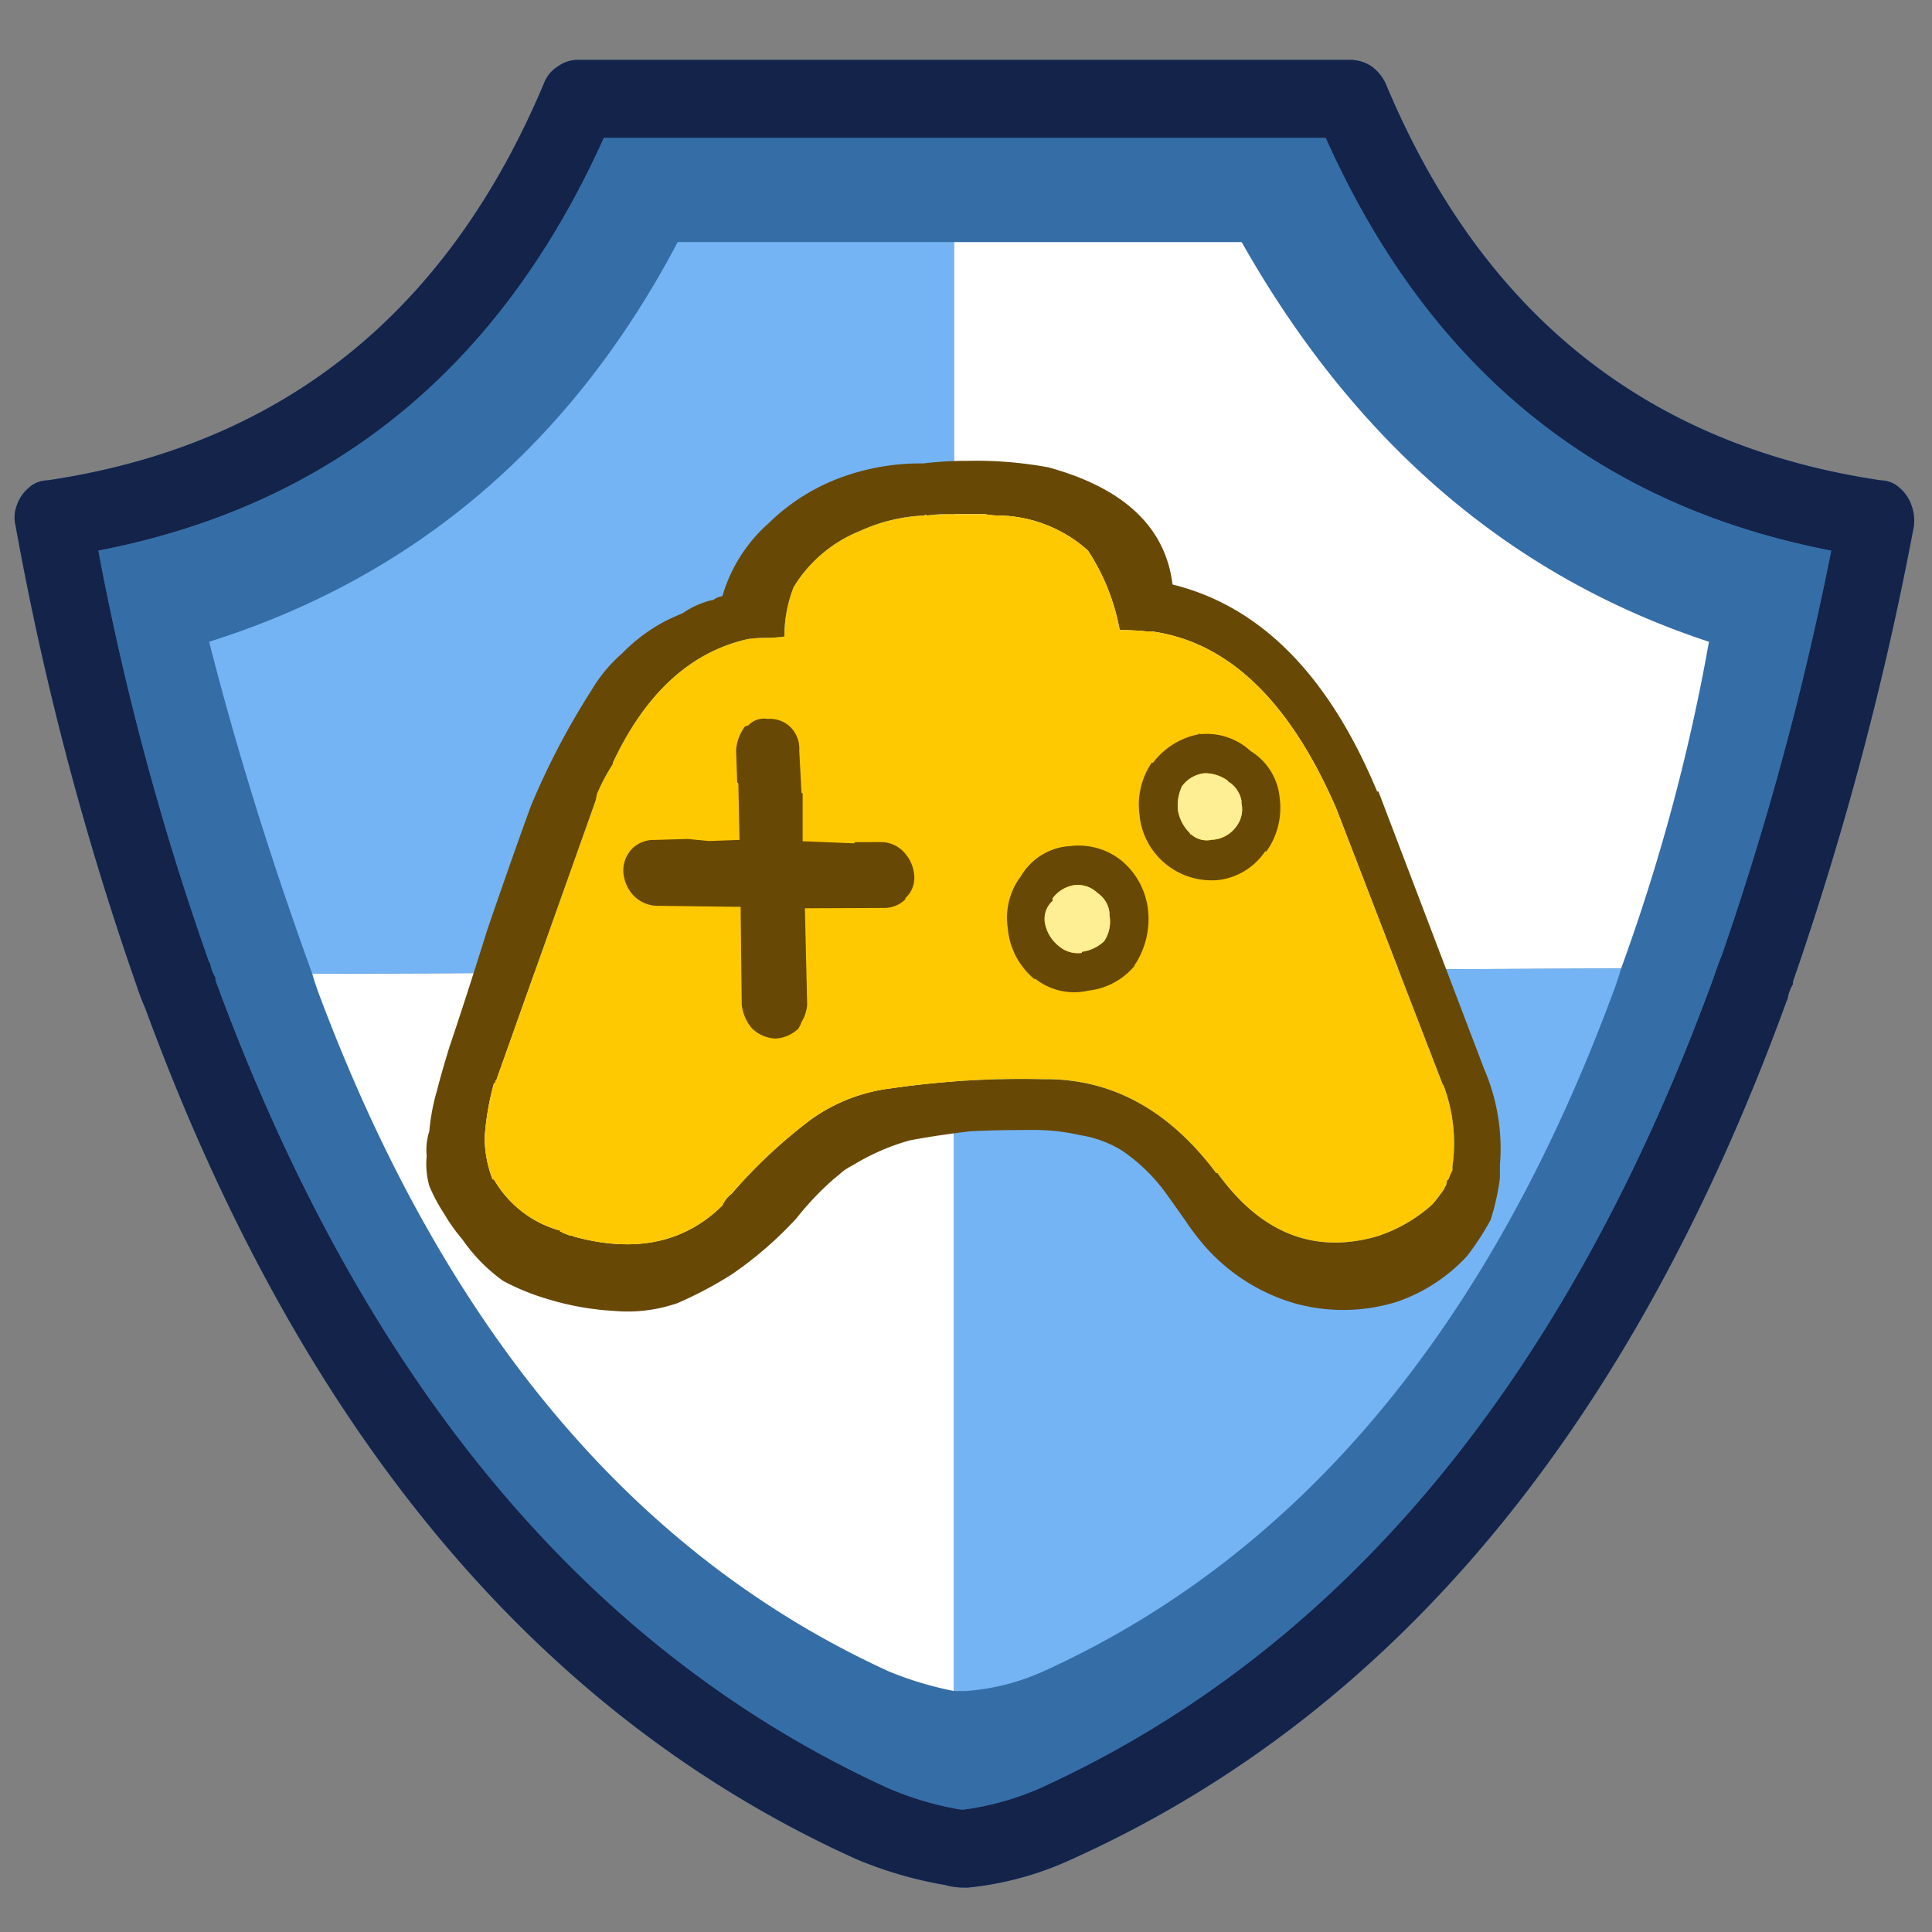
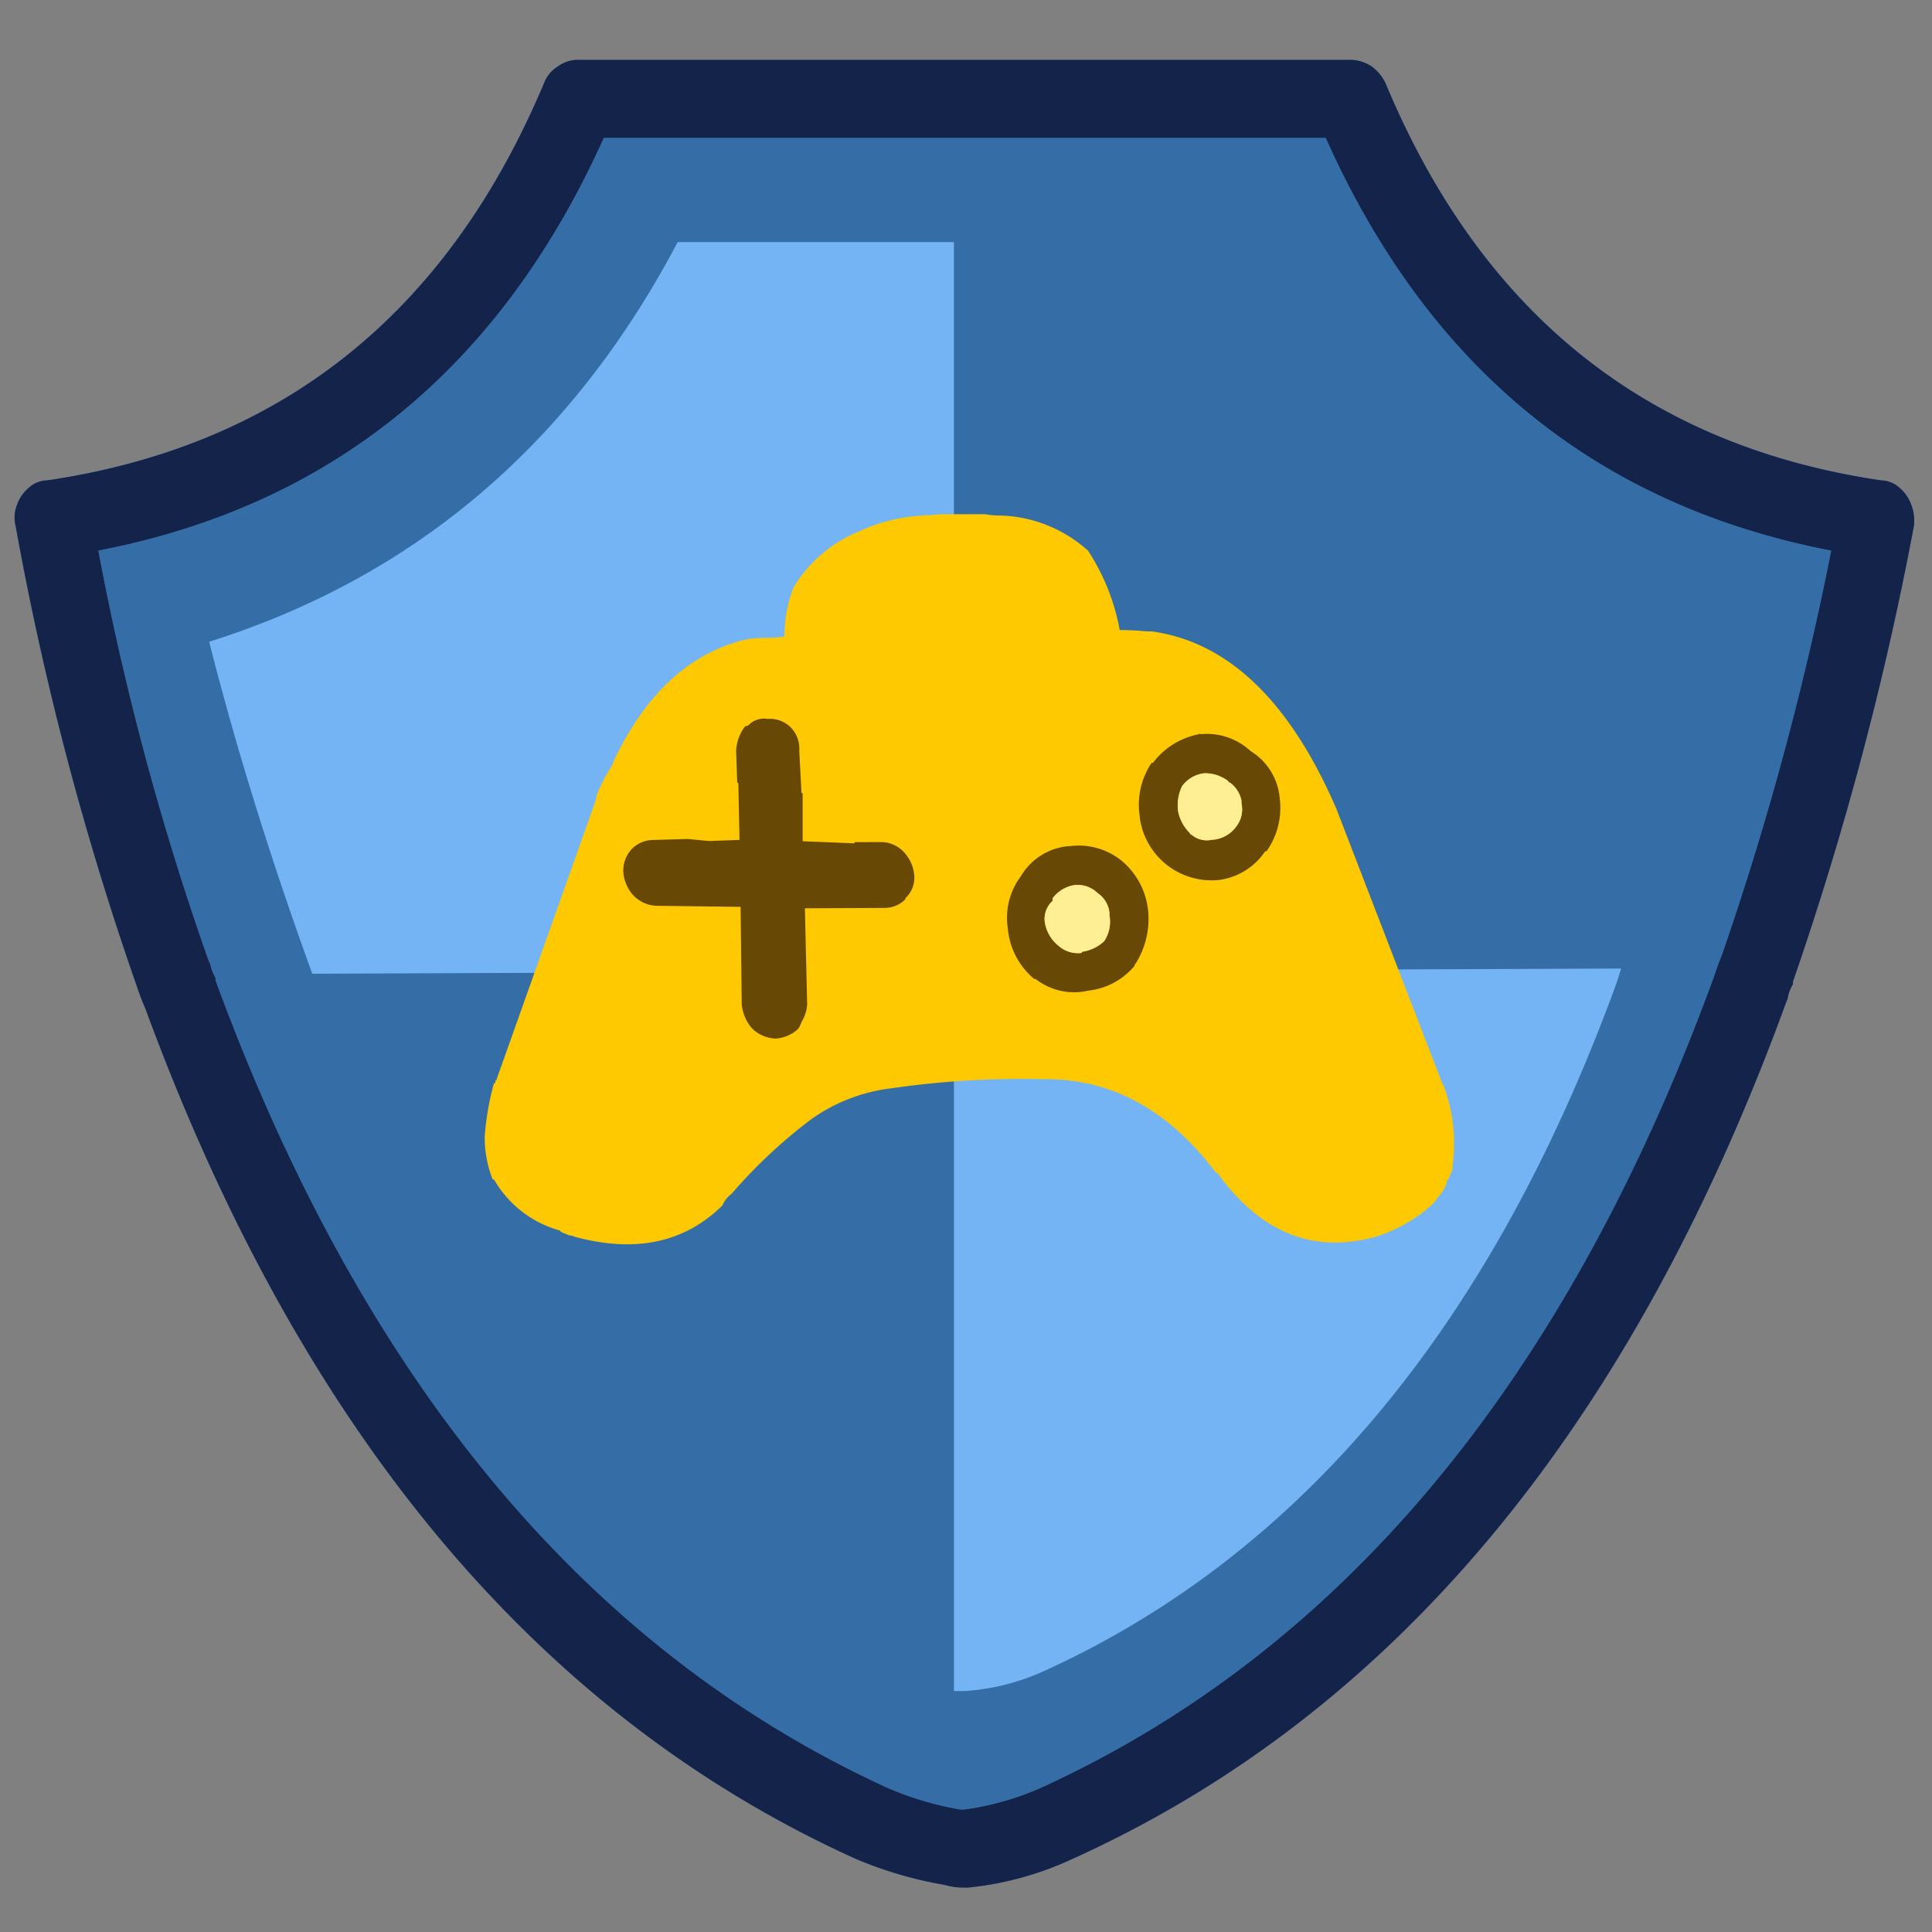
<svg xmlns="http://www.w3.org/2000/svg" id="Layer_1" data-name="Layer 1" width="80" height="80" viewBox="0 0 80 80">
  <rect x="0" y="0" width="80" height="80" fill="#808080" stroke="none" />
  <g id="games_meridell_copy_0_Layer2_0_FILL" data-name="games meridell copy 0 Layer2 0 FILL">
    <path d="M56.793,2.748a1.636,1.636,0,0,0-.896-.27H23.949a1.393,1.393,0,0,0-.844.27,1.388,1.388,0,0,0-.58.701q-6.01,14.285-20.56,16.441a1.181,1.181,0,0,0-.791.323A1.642,1.642,0,0,0,.7,20.914a1.413,1.413,0,0,0-.053.862A124.82,124.82,0,0,0,5.655,40.805q.158.485.369.97,9.648,26.252,29.417,35.2a16.725,16.725,0,0,0,3.69,1.078,2.81,2.81,0,0,0,.791.108h.158a13.391,13.391,0,0,0,4.323-1.186q19.928-9.002,29.576-35.523a.421.421,0,0,0,.053-.162,1.715,1.715,0,0,1,.211-.539v-.108a132.447,132.447,0,0,0,5.008-18.867,1.829,1.829,0,0,0-.105-.862,1.643,1.643,0,0,0-.474-.701,1.181,1.181,0,0,0-.791-.323Q63.33,17.734,57.373,3.449A1.865,1.865,0,0,0,56.793,2.748Z" fill="#356da7" />
  </g>
  <g id="games_meridell_copy_0_Layer1_0_FILL" data-name="games meridell copy 0 Layer1 0 FILL">
    <path d="M56.793,2.748a1.636,1.636,0,0,0-.896-.27H23.949a1.393,1.393,0,0,0-.844.27,1.388,1.388,0,0,0-.58.701q-6.01,14.285-20.56,16.441a1.181,1.181,0,0,0-.791.323A1.642,1.642,0,0,0,.7,20.914a1.413,1.413,0,0,0-.053.862A124.82,124.82,0,0,0,5.655,40.805q.158.485.369.97,9.648,26.252,29.417,35.2a16.725,16.725,0,0,0,3.69,1.078,2.81,2.81,0,0,0,.791.108h.158a13.391,13.391,0,0,0,4.323-1.186q19.928-9.002,29.576-35.523a.421.421,0,0,0,.053-.162,1.715,1.715,0,0,1,.211-.539v-.108a132.447,132.447,0,0,0,5.008-18.867,1.829,1.829,0,0,0-.105-.862,1.643,1.643,0,0,0-.474-.701,1.181,1.181,0,0,0-.791-.323Q63.33,17.734,57.373,3.449a1.865,1.865,0,0,0-.58-.701M75.825,22.801a126.284,126.284,0,0,1-4.534,16.764q-.176.432-.316.863Q61.854,65.44,43.139,74.01a11.683,11.683,0,0,1-3.216.916h-.158a13.053,13.053,0,0,1-3.058-.916Q18.044,65.44,8.924,40.59v-.108a1.714,1.714,0,0,1-.211-.539.157.157,0,0,0-.053-.108A114.471,114.471,0,0,1,4.074,22.801q14.498-2.803,20.93-17.088H54.895Q61.274,19.998,75.825,22.801Z" fill="#14234a" />
    <path d="M71.291,39.565a126.284,126.284,0,0,0,4.534-16.764q-14.55-2.803-20.93-17.088H25.003Q18.572,19.998,4.074,22.801A114.471,114.471,0,0,0,8.66,39.835a.157.157,0,0,1,.053.108,1.714,1.714,0,0,0,.211.539V40.59q9.12,24.85,27.783,33.421a13.053,13.053,0,0,0,3.058.916h.158a11.683,11.683,0,0,0,3.216-.916Q61.854,65.44,70.974,40.428q.14-.43.316-.863m-4.165.539q-.105.377-.264.808-7.75,21.077-23.671,28.3a9.423,9.423,0,0,1-3.216.809h-.474a14.454,14.454,0,0,1-2.689-.809Q20.997,61.99,13.194,41.129q-.158-.431-.264-.808-2.583-7.115-4.27-13.746Q21.471,22.531,28.061,10.025H51.416Q58.48,22.532,70.763,26.574A80.475,80.475,0,0,1,67.126,40.104Z" fill="#356da7" />
-     <path d="M12.931,40.32q.105.377.264.808Q20.997,61.99,36.812,69.213a14.454,14.454,0,0,0,2.689.809V40.212L12.931,40.32m54.195-.216a80.475,80.475,0,0,0,3.638-13.53Q58.48,22.531,51.416,10.025H39.501V40.212Z" fill="#fff" />
    <path d="M39.501,10.025H28.061Q21.471,22.532,8.66,26.574q1.687,6.63,4.27,13.746l26.57-.108V10.025M66.862,40.913q.158-.431.264-.808l-27.625.108V70.022h.474a9.423,9.423,0,0,0,3.216-.809Q59.113,61.99,66.862,40.913Z" fill="#74b4f5" />
  </g>
  <g id="games_meridell_copy_0_Layer0_0_FILL" data-name="games meridell copy 0 Layer0 0 FILL">
-     <path d="M48.552,24.203q-.437-3.558-5.138-4.851a16.523,16.523,0,0,0-3.334-.27,15.204,15.204,0,0,0-1.859.108,9.501,9.501,0,0,0-3.28.539,8.427,8.427,0,0,0-3.116,1.94,6.412,6.412,0,0,0-1.913,3.019.756.756,0,0,0-.383.162h-.055a3.625,3.625,0,0,0-1.202.539q-.383.162-.711.323a7.1,7.1,0,0,0-1.804,1.348A6.075,6.075,0,0,0,24.5,28.569a31.011,31.011,0,0,0-2.514,4.798q-.711,1.94-1.804,5.121-.875,2.803-1.585,4.905-.328,1.078-.492,1.725a8.806,8.806,0,0,0-.328,1.725,2.528,2.528,0,0,0-.109,1.024,3.356,3.356,0,0,0,.109,1.24,6.872,6.872,0,0,0,.601,1.132,7.506,7.506,0,0,0,.765,1.078,7.034,7.034,0,0,0,1.695,1.725,9.654,9.654,0,0,0,1.859.755,11.568,11.568,0,0,0,2.733.485,6.285,6.285,0,0,0,2.624-.323,16.403,16.403,0,0,0,2.241-1.186,15.615,15.615,0,0,0,2.678-2.318,12.322,12.322,0,0,1,1.53-1.617q.328-.27.383-.323a2.873,2.873,0,0,1,.437-.27A9.26,9.26,0,0,1,37.674,47.22q1.148-.216,2.514-.377,1.093-.054,2.514-.054a8.495,8.495,0,0,1,2.022.216,4.632,4.632,0,0,1,1.749.647,7.357,7.357,0,0,1,1.859,1.833q.273.377.765,1.078a10.363,10.363,0,0,0,.875,1.132,7.896,7.896,0,0,0,3.608,2.264,7.479,7.479,0,0,0,4.264-.054,7.091,7.091,0,0,0,2.897-1.887,10.808,10.808,0,0,0,.984-1.509,9.763,9.763,0,0,0,.383-1.725v-.539a8.304,8.304,0,0,0-.656-3.989l-4.373-11.482h-.055q-3.006-7.223-8.473-8.571M40.79,21.292a3.117,3.117,0,0,0,.601.054,5.672,5.672,0,0,1,3.662,1.455,8.929,8.929,0,0,1,1.312,3.288q.547,0,1.093.054h.219q4.756.647,7.653,7.331l4.428,11.482v-.054a6.78,6.78,0,0,1,.383,3.396V48.46a2.94,2.94,0,0,0-.164.377c-.036.035-.054.035-.055,0a.883.883,0,0,1-.055.27.155.155,0,0,0-.055.108,7.564,7.564,0,0,1-.492.647A6.273,6.273,0,0,1,56.97,51.209q-3.881,1.078-6.559-2.641h-.055q-2.952-3.935-7.161-3.881a37.673,37.673,0,0,0-6.286.377,7.183,7.183,0,0,0-3.334,1.294,21.157,21.157,0,0,0-3.28,3.073,1.195,1.195,0,0,0-.383.485q-2.35,2.318-6.122,1.294a.491.491,0,0,0-.219-.054,2.137,2.137,0,0,0-.273-.108.158.158,0,0,0-.109-.054v-.054h-.055a4.544,4.544,0,0,1-2.679-2.102h-.055a4.689,4.689,0,0,1-.328-1.779,11.237,11.237,0,0,1,.383-2.21H20.51V44.74a.048.048,0,0,0,.055-.054l4.1-11.536.055-.27a8.089,8.089,0,0,1,.656-1.24v-.054q2.022-4.312,5.575-5.121a5.47,5.47,0,0,1,.765-.054,5.469,5.469,0,0,0,.765-.054,5.569,5.569,0,0,1,.383-2.048,5.699,5.699,0,0,1,2.733-2.318,7.134,7.134,0,0,1,2.678-.647.069.069,0,0,1,.109,0,6.333,6.333,0,0,1,.875-.054H40.79Z" fill="#684805" />
    <path d="M41.391,21.346a3.117,3.117,0,0,1-.601-.054H39.259a6.333,6.333,0,0,0-.875.054.069.069,0,0,0-.109,0,7.134,7.134,0,0,0-2.678.647A5.699,5.699,0,0,0,32.864,24.31a5.569,5.569,0,0,0-.383,2.048,5.469,5.469,0,0,1-.765.054,5.47,5.47,0,0,0-.765.054q-3.553.808-5.575,5.121v.054a8.089,8.089,0,0,0-.656,1.24l-.055.27-4.1,11.536a.048.048,0,0,1-.055.054v.108h-.055a11.237,11.237,0,0,0-.383,2.21,4.689,4.689,0,0,0,.328,1.779h.055a4.544,4.544,0,0,0,2.679,2.102h.055v.054a.158.158,0,0,1,.109.054,2.137,2.137,0,0,1,.273.108.491.491,0,0,1,.219.054q3.772,1.024,6.122-1.294a1.195,1.195,0,0,1,.383-.485,21.157,21.157,0,0,1,3.28-3.073,7.183,7.183,0,0,1,3.334-1.294,37.673,37.673,0,0,1,6.286-.377q4.209-.054,7.161,3.881H50.41q2.678,3.719,6.559,2.641A6.273,6.273,0,0,0,59.32,49.861a7.564,7.564,0,0,0,.492-.647.155.155,0,0,1,.055-.108.883.883,0,0,0,.055-.27c0,.035.019.035.055,0a2.94,2.94,0,0,1,.164-.377v-.162a6.78,6.78,0,0,0-.383-3.396v.054L55.33,33.474Q52.433,26.79,47.677,26.143h-.219q-.547-.054-1.093-.054a8.929,8.929,0,0,0-1.312-3.288A5.672,5.672,0,0,0,41.391,21.346Z" fill="#ffc901" />
  </g>
  <g id="games_meridell_copy_0_Layer0_0_MEMBER_0_FILL" data-name="games meridell copy 0 Layer0 0 MEMBER 0 FILL">
    <path d="M42.277,36.277a2.86,2.86,0,0,0-.547,2.156,3.074,3.074,0,0,0,1.093,2.102h.055a2.589,2.589,0,0,0,2.186.485,2.899,2.899,0,0,0,1.913-1.024.155.155,0,0,1,.055-.108,3.464,3.464,0,0,0,.492-2.318A3.107,3.107,0,0,0,46.431,35.63a2.835,2.835,0,0,0-2.132-.593h-.055a2.544,2.544,0,0,0-1.968,1.24m.984,1.887a1.007,1.007,0,0,1,.328-.863v-.108a1.401,1.401,0,0,1,.875-.539,1.18,1.18,0,0,1,.984.324,1.14,1.14,0,0,1,.492.808v.108a1.463,1.463,0,0,1-.219,1.078,1.67,1.67,0,0,1-.875.431.048.048,0,0,0-.055.054,1.197,1.197,0,0,1-.929-.27,1.57,1.57,0,0,1-.601-1.024m6.45-7.762q-.055-.054-.055,0a3.109,3.109,0,0,0-1.913,1.186h-.055a3.091,3.091,0,0,0-.492,2.21v.054a3,3,0,0,0,3.279,2.587,2.727,2.727,0,0,0,1.913-1.186h.055a3.111,3.111,0,0,0,.547-2.21,2.538,2.538,0,0,0-1.202-1.94,2.677,2.677,0,0,0-2.077-.701m.164,1.617a1.613,1.613,0,0,1,.984.324.048.048,0,0,0,.055.054,1.213,1.213,0,0,1,.492.755v.108a1.155,1.155,0,0,1-.219.97,1.323,1.323,0,0,1-.929.539h-.055a.968.968,0,0,1-.875-.216.048.048,0,0,1-.055-.054,1.744,1.744,0,0,1-.492-.916,1.853,1.853,0,0,1,.164-1.024A1.323,1.323,0,0,1,49.874,32.019Z" fill="#684805" />
    <path d="M43.589,37.301a1.007,1.007,0,0,0-.328.863,1.57,1.57,0,0,0,.601,1.024,1.197,1.197,0,0,0,.929.27.048.048,0,0,1,.055-.054,1.67,1.67,0,0,0,.875-.431,1.463,1.463,0,0,0,.219-1.078v-.108a1.14,1.14,0,0,0-.492-.808,1.18,1.18,0,0,0-.984-.324,1.401,1.401,0,0,0-.875.539v.108m7.269-4.959a1.613,1.613,0,0,0-.984-.324,1.323,1.323,0,0,0-.929.539,1.853,1.853,0,0,0-.164,1.024,1.744,1.744,0,0,0,.492.916.048.048,0,0,0,.055.054.968.968,0,0,0,.875.216h.055a1.323,1.323,0,0,0,.929-.539,1.155,1.155,0,0,0,.219-.97v-.108a1.213,1.213,0,0,0-.492-.755A.048.048,0,0,1,50.858,32.342Z" fill="#ffef94" />
  </g>
  <g id="games_meridell_copy_0_Layer0_0_MEMBER_1_FILL" data-name="games meridell copy 0 Layer0 0 MEMBER 1 FILL">
    <path d="M29.359,34.825l-.887-.085-1.401.041a1.244,1.244,0,0,0-.887.353,1.297,1.297,0,0,0-.374.957,1.6,1.6,0,0,0,.42.989,1.402,1.402,0,0,0,.934.427l3.503.044.047,4.037a1.771,1.771,0,0,0,.42.989,1.457,1.457,0,0,0,.981.428,1.506,1.506,0,0,0,.934-.4,1.191,1.191,0,0,0,.14-.286,1.605,1.605,0,0,0,.234-.72L33.329,37.61l3.27-.014a1.243,1.243,0,0,0,.887-.353v-.049a1.141,1.141,0,0,0,.374-.909,1.6,1.6,0,0,0-.42-.989,1.295,1.295,0,0,0-.934-.427l-1.121.003v.049l-2.149-.087V32.842l-.047-.002-.093-1.754a1.256,1.256,0,0,0-.374-.987,1.215,1.215,0,0,0-.934-.33.886.886,0,0,0-.794.26.337.337,0,0,1-.14.043,1.853,1.853,0,0,0-.374,1.006l.047,1.315.047.05.047,2.336Z" fill="#684805" />
  </g>
</svg>